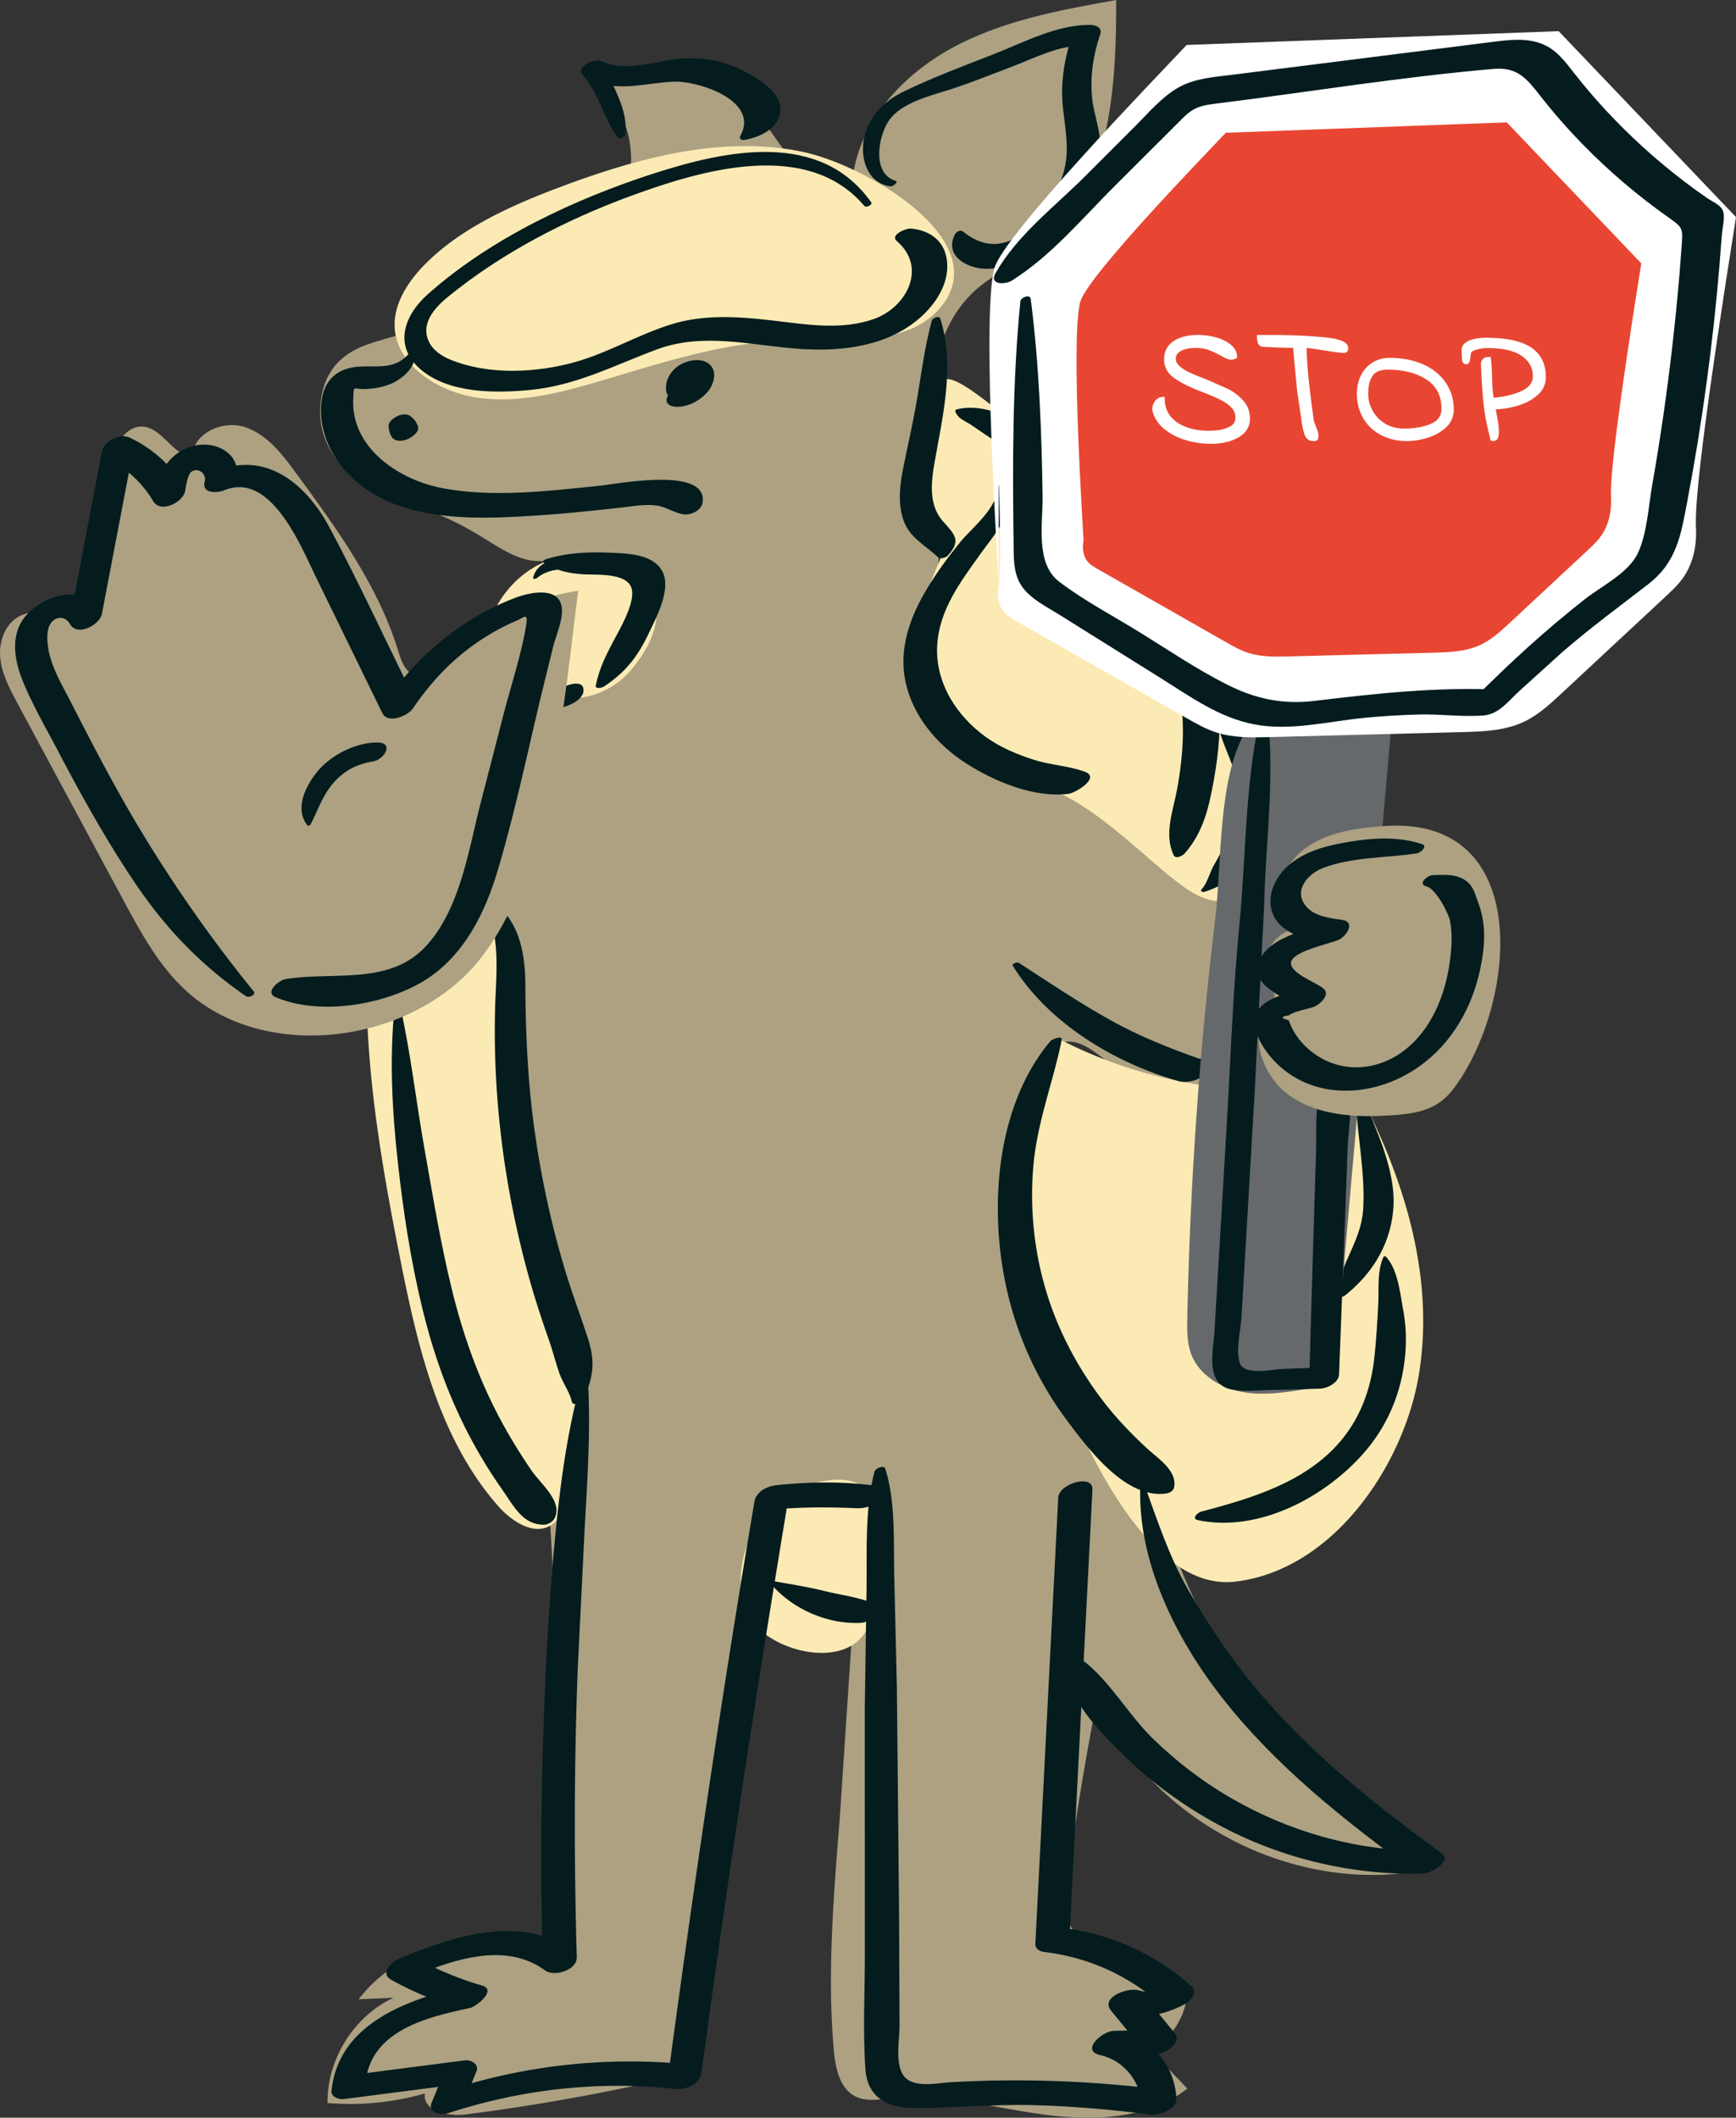
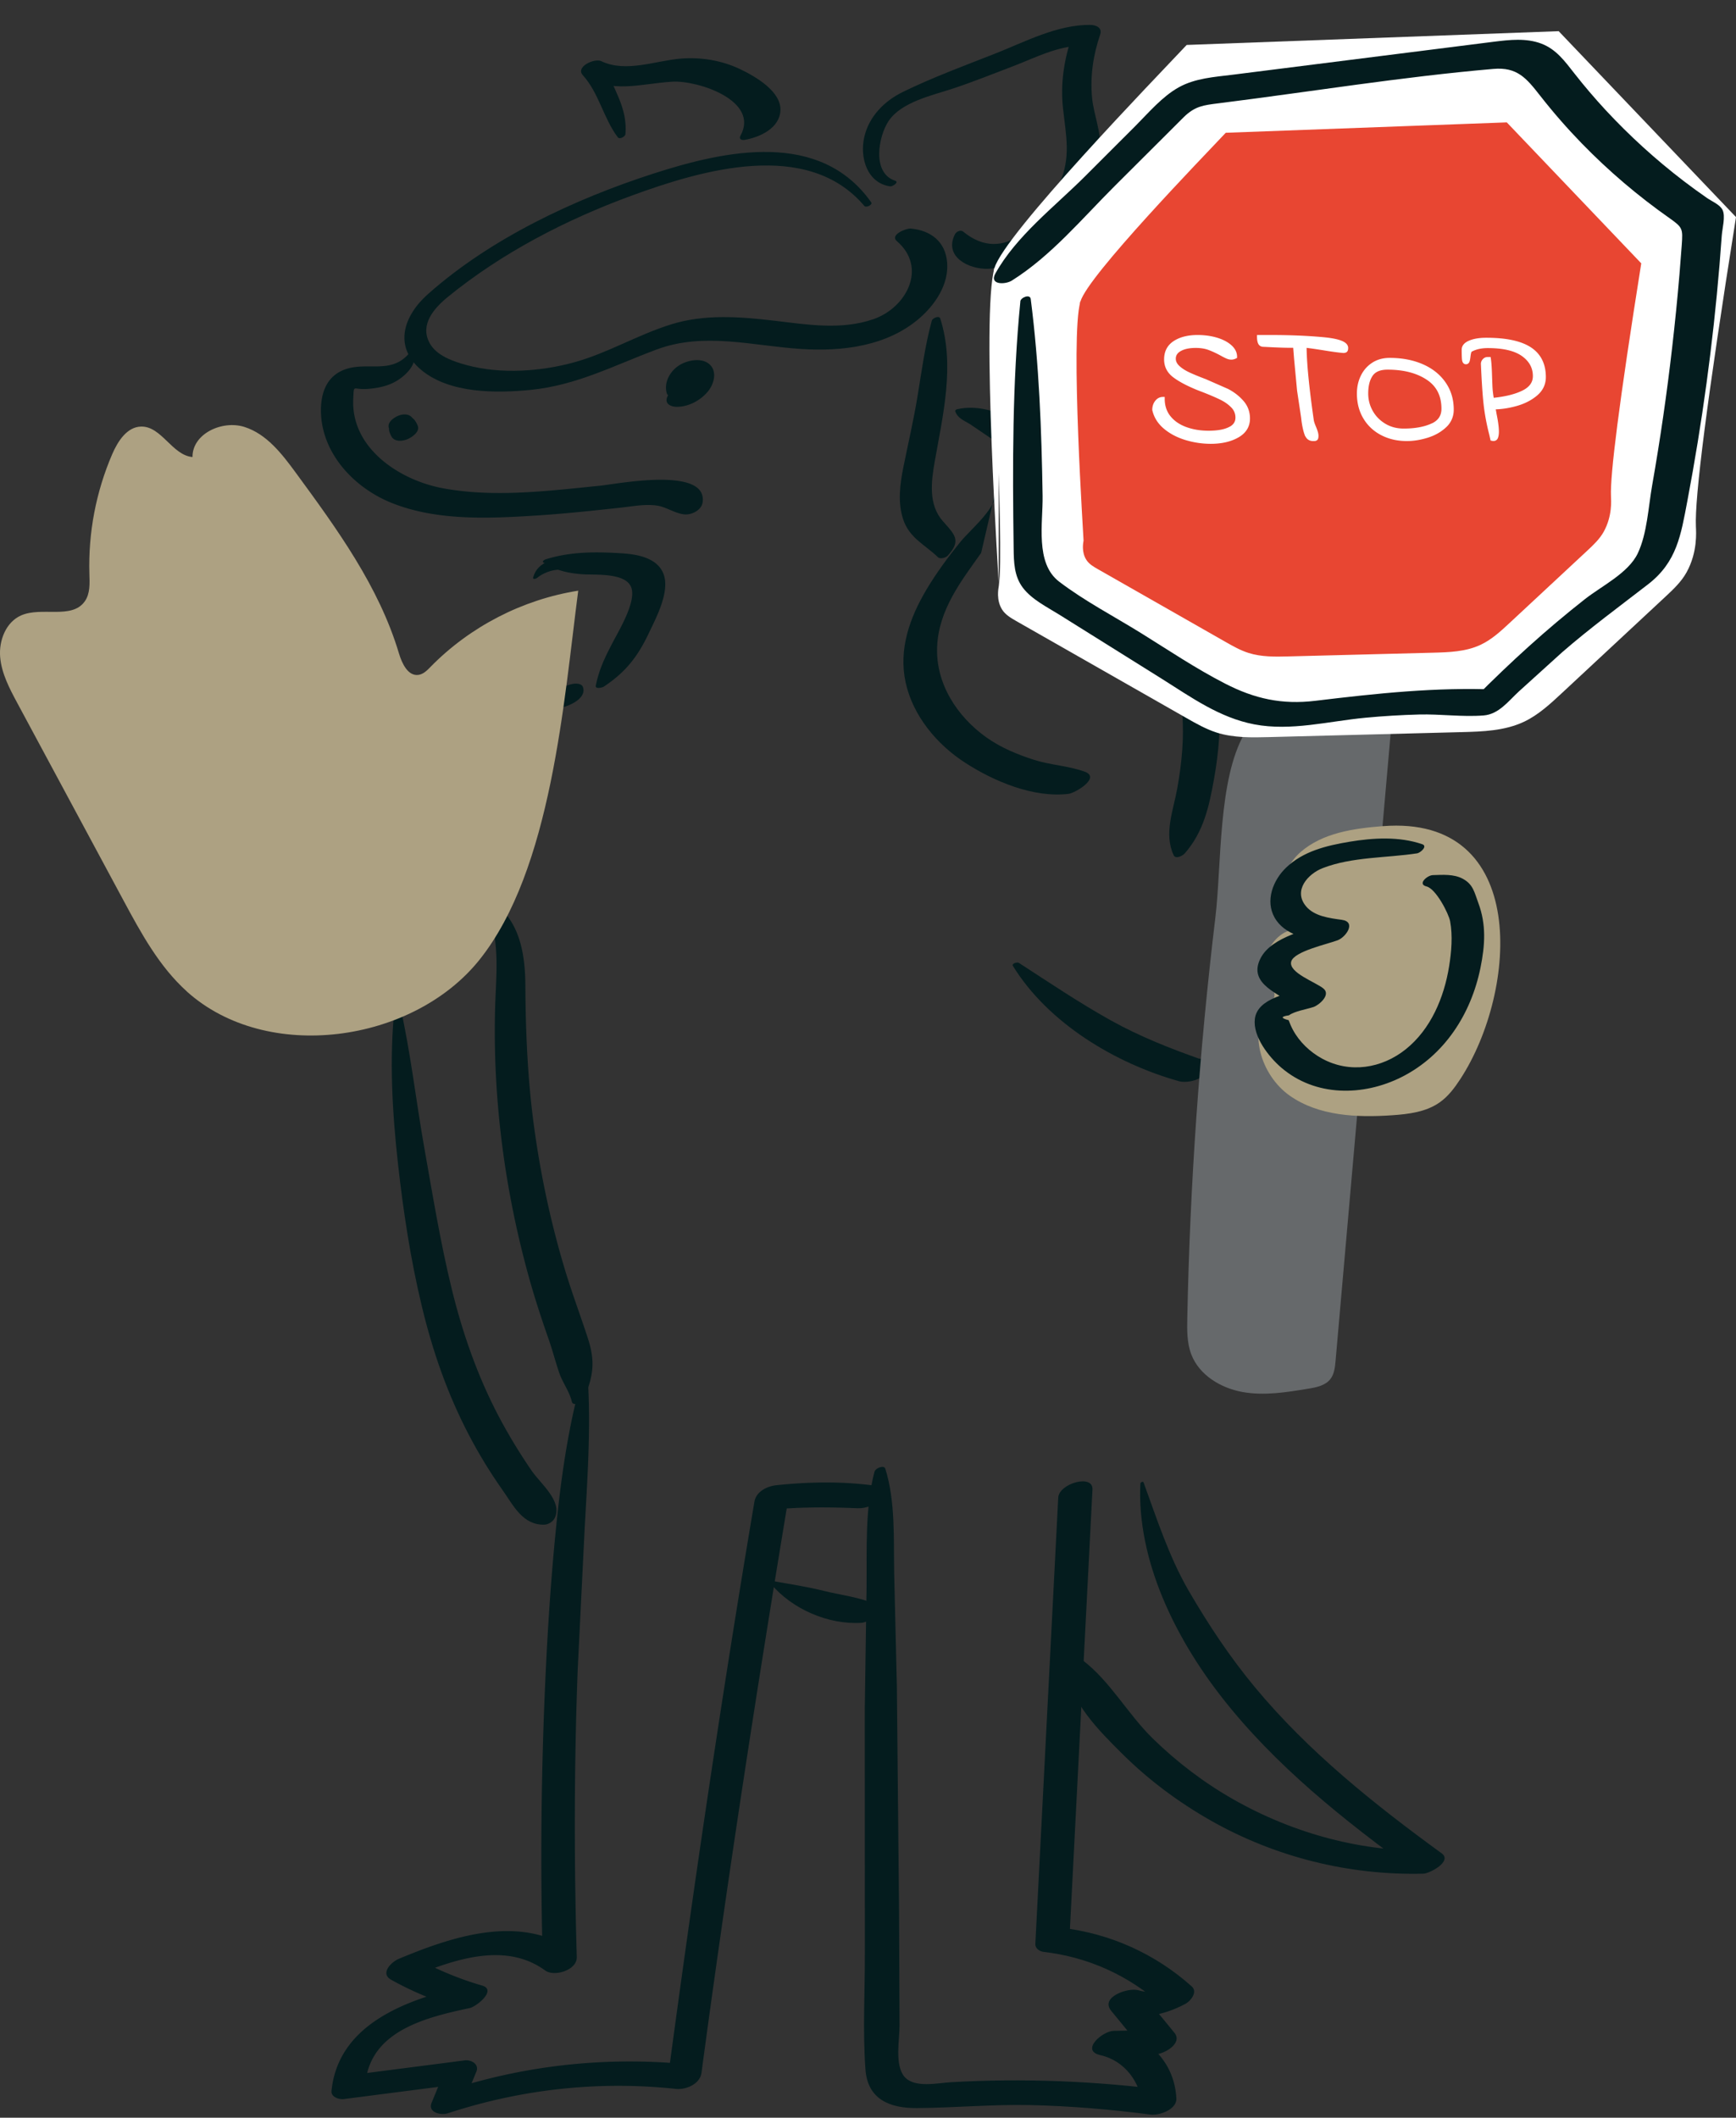
<svg xmlns="http://www.w3.org/2000/svg" viewBox="0 0 458.94 559.65">
  <rect x="0" y="0" width="458.94" height="559.65" fill="#333333" stroke="none" />
-   <path d="M101.17 131.24c7.33 4.18 7.21 1.25 17.22 5.81 12.15 5.54 16.59 11.8 25.82 11.21 2.19-.14 3.07-.56 5.7-.41.5.03 12.6.57 14.36 7.39.75 2.91-.16 5.97-1.2 8.79-2.71 7.33-7.15 14.98-14.65 17.2-3.66 1.08-7.58.71-11.36 1.2-11.51 1.49-20.91 11.38-23.69 22.65s.32 23.44 6.47 33.28c2.14 3.42 4.66 6.68 5.86 10.54 2.18 7.03-.42 14.52-1.72 21.76-4.09 22.82 5.01 45.61 11.12 67.98 15.71 57.55 11.89 118.39 7.94 177.92-16.17-7.68-37.4-2.49-48.21 11.79l9.2-.41c-10.47 4.91-17.58 16.26-17.44 27.82 8.63.73 17.39-.13 25.72-2.52-.62 4.72 6.23 6.14 10.95 5.53 19.27-2.48 38.39-5.96 57.3-10.41a3967.64 3967.64 0 0 1 24.6-138.7c1-5.1 2.14-10.47 5.65-14.3s10.23-5.21 13.81-1.44c2.67 2.8 2.63 7.14 2.41 11l-4.99 75.05c-1.61 20.58-3.42 41.27-1.61 61.83.42 4.73 1.55 10.22 5.83 12.28 2.75 1.32 5.97.76 9 .44 13.37-1.41 26.67 2.33 39.99 4.2s28.05 1.51 38.65-6.76l-9.78-10.23c6-3.1 9.95-9.78 9.78-16.53l-23.78-10.94c-2.57-1.18-5.27-2.47-6.86-4.81-2.11-3.1-1.74-7.19-1.27-10.9 2.12-16.53 4.8-32.98 8.02-49.33 14.48 32.65 53.47 52.33 88.34 44.59-30.61-19.27-54.69-48.73-67.47-82.56-2.36-6.24-4.37-12.67-7.75-18.43-4.37-7.43-10.82-13.37-16.25-20.07-20.09-24.8-24.95-60.99-12.13-90.21 1.32-3.01 3.17-6.24 6.35-7.07 3.26-.85 6.51 1.2 9.21 3.21 10.8 8.03 23.32 17.73 36.23 13.92 2.93-15.75 3.82-31.89 2.62-47.87-.21-2.81-.56-5.8-2.38-7.95-2.74-3.24-7.58-3.31-11.71-4.28-14.85-3.51-22.52-20.12-35.68-27.85-10.5-6.17-24.94-7.05-31.54-17.29-6.53-10.12-1.58-23.28-.1-35.23 1.6-12.89-1.15-25.88-1.66-38.86s1.77-27.14 11.22-36.06c5.16-4.87 11.93-7.65 17.55-11.99 18.69-14.46 20.27-41.6 20.22-65.22-14.55 2.61-29.36 5.31-42.45 12.17s-24.44 18.67-26.97 33.24c-4.65 3.84-11.94 1.17-16.13-3.18s-6.81-10.1-11.4-14.02c-2-1.71-4.31-3.01-6.69-4.12-11-5.11-23.87-6.08-35.51-2.65 10.32 5.69 13.31 20.1 9.01 31.07C154 80.43 122.18 82.99 98.02 90.73c-4.54 1.45-7.8 3.65-9.95 6.57-4.55 6.21-3.33 13.95-3.13 15.06 1.92 10.71 11.98 16.46 16.23 18.88h0z" fill="#ada182" />
-   <path d="M312.13 144.73c16.78 18.6 28.03 42.92 27.78 67.97-.06 5.91-.82 12.01-3.82 17.09s-8.69 8.94-14.56 8.3c-4.19-.45-7.82-3.01-11.12-5.63-9.6-7.65-18.28-16.69-29.19-22.31-12.37-6.38-28.04-8.83-35.62-20.49-8.44-12.97-2.31-30.09 3.99-44.23-7.57-3.92-10.86-13.4-10.02-21.88.5-5.03 4.21-22.12 10.27-23.34 3.91-.79 14.22 8.93 17.74 10.93 16.41 9.34 31.81 19.45 44.56 33.59h-.01zm-145.22 32.23c-15.51 18.39-50.72.87-32.69-21.05 17.07-20.76 54.53-4.84 32.69 21.05zm-35.41 71.62c3.84 7.58 4.17 16.38 4.74 24.86a353.49 353.49 0 0 0 9.73 61.95c5.21 20.85 12.19 43.52 3.19 63.03-.78 1.7-1.73 3.4-3.26 4.48-4.49 3.16-10.54-.74-14.16-4.85-15.63-17.75-21.29-41.93-25.89-65.12-5.67-28.52-10.58-57.56-8.42-86.56.31-4.11.99-8.66 4.21-11.24 7.4-5.91 26.45 6.69 29.87 13.46h-.01zm83.12 143.47c5.11-1.22 11.46-2.05 14.75 2.05 1.98 2.46 2.07 5.88 2.08 9.03l.03 14.07c0 6.31-.49 13.67-5.68 17.25-8.89 6.13-27.07-.48-29.37-10.72-3.04-13.52 5.27-28.6 18.19-31.68h0zm160.77-30.67c3.67-25.95-4.94-52.27-17.53-75.26-26.42 4.92-54.46.71-78.27-11.75-10.42 27.85-12.52 59.6-1.29 87.13 7.19 17.62 24.42 59.25 48.22 56.48 26.59-3.09 45.58-32.17 48.87-56.6zM212.68 40.23c-21.01-4.58-43.09 1.26-63.03 8.62-13.57 5.01-27.16 10.98-36.92 20.62-4.96 4.9-8.93 11.11-8.35 17.63.84 9.42 11.24 16.48 21.91 18.01s21.49-1.23 31.74-4.23c16.27-4.77 32.61-10.33 49.76-10.86 14.24-.44 31.26 1.69 40.18-8.01 16.36-17.78-18.68-38.15-35.3-41.77h0z" fill="#fbeab4" />
  <g fill="#041c1e">
    <path d="M230.32 53.47c-13.51-19.12-38.36-13.8-57.53-7.61-20.93 6.75-43.06 17.13-59.65 31.86-6.47 5.74-9.22 13.89-1.71 20.1s19.79 6.12 28.92 5.21c12.09-1.21 22-6.47 33.17-10.64 12.6-4.71 25.3-1.01 38.18-.17 10.95.72 22.86-.7 31.46-8.19 4.12-3.59 7.66-8.88 7.24-14.57s-4.43-8.59-9.64-9.06c-1.15-.1-5.61 1.64-3.65 3.33 8.15 7.02 2.51 17.57-6.13 20.59s-17.77 1.42-26.39.42c-9.1-1.06-18.32-1.78-27.19.99s-16.66 7.53-25.47 9.98-19.45 3.25-28.54.78c-3.51-.95-8.03-2.47-9.84-5.88-2.6-4.87 1.22-9.17 4.8-12.1 14.26-11.66 31.38-20.5 48.61-26.8 18.44-6.75 46.44-15.12 61.55 2.72.47.55 2.26-.32 1.81-.95h0zm6.34-5.71c-6.19-1.98-4.49-11.64-1.75-15.77 3.35-5.04 11.59-6.79 16.97-8.57s10.59-3.88 15.85-5.88c5.83-2.22 11.99-5.5 18.34-5.43l-2.66-2.55c-2.11 6.14-3.1 12.55-2.39 19.04.8 7.32 2.18 12.99-.98 20.05-4.52 10.09-14.39 21.61-25.44 12.54-.67-.55-1.8.05-2.14.71-3.01 5.94 3.63 9.27 8.64 9.14 7.59-.19 14.54-4.79 19.38-10.34s9.66-13.72 10.3-21.32c.38-4.59-1.63-8.99-2.07-13.52-.55-5.71.3-11.33 2.14-16.73.63-1.85-1.14-2.54-2.66-2.55-8.71-.07-17.2 4.47-25.12 7.59s-16.51 6.28-24.37 10.12c-4.93 2.41-9 6.51-10.23 11.99s.83 12.11 6.86 12.97c.63.09 2.45-1.12 1.33-1.48h0zm-71.31-12.33c.6-7.07-3.4-12.15-5.61-18.51l-5.67 2.96c7.73 5.01 15.04 2.23 23.66 1.71 6.68-.4 23.17 4.97 18.02 14.28-.5.91.34 1.23 1.14 1.09 4-.7 9.2-3.06 9.43-7.76.25-5.07-6.71-9.04-10.62-10.91-4.84-2.31-10.3-3.23-15.63-2.81-6.78.54-14.57 3.81-21.12.68-1.77-.85-6.89 1.49-4.87 3.71 4.24 4.67 5.46 11.38 9.24 16.41.5.67 1.98-.19 2.04-.86h-.01z" />
    <path d="M108.03 93.52c-4.95 5.66-11.47 1.7-17.53 4.39-4.41 1.96-5.74 6.38-5.65 10.93.22 11 8.74 20.01 18.48 23.98 12.17 4.96 26.32 4.2 39.16 3.37 7.18-.47 14.34-1.25 21.5-2.02 3.08-.33 6.36-.99 9.46-.59 2.61.33 4.64 1.94 7.24 2.33 1.99.3 4.77-1.01 5.06-3.17 1.32-9.59-22.8-4.81-27.03-4.39-13.63 1.37-28.15 3.22-41.74.66-11.33-2.13-24.25-10.55-23.59-23.61.2-3.99-.16-2.38 3.47-2.6 2.46-.14 5.18-.63 7.38-1.79 2.63-1.39 6.1-4.48 5.21-7.71-.17-.61-1.21-.03-1.43.22h0zm-5.21 19.63l.18.55.02-1.16c-.22.67-.24 1.12 0 1.78.13.36.29.71.48 1.05.83 1.48 3.02 1.25 4.34.64 1.17-.53 3.26-1.96 2.57-3.56-.4-.93-.9-1.86-1.88-2.24l.85.8-.33-.49c-.86-1.28-2.64-1.16-3.92-.58-1.16.53-2.82 1.72-2.32 3.22h.01zm79.13-10.58c.1-.21 1.17-3.22 1.28-3.16a9.92 9.92 0 0 1-1.05.66c-.27.09-.47.07-.75.08-.21 0 .06-.08.12.13.06.24-.04.7-.15 1.04a6.5 6.5 0 0 1-.25.61c.17-.37-.31.4-.07.08.12-.12.1-.11-.04.04-.16.14-.16.15 0 .03.22-.15.18-.12-.15.1l.37-.17s-.58.17.09 0c-.12.03-1.13.18-.33.1-1.77.19-4.01 1.09-4.67 2.91s1.15 2.49 2.6 2.49c3.12 0 6.25-1.7 8.21-4.07 1.56-1.89 2.53-5.2.45-7.12s-5.9-1.16-8.08.24c-2.4 1.54-4.07 4.51-3.26 7.37.29 1.04 2.03.97 2.79.79 1.19-.28 2.36-1.02 2.88-2.15h0zm-38.3 46.05c3.13 2.1 6.41 2.83 10.17 3.13 3.45.27 11.88-.56 13.14 3.73 1.1 3.75-3.17 10.85-4.85 14.06-2.12 4.05-3.67 7.13-4.6 11.62-.22 1.05 1.74.55 2.1.31 5.68-3.77 8.91-7.82 11.83-13.97 1.96-4.12 5.8-11.21 3.94-15.9-1.69-4.26-7.04-5.13-11.05-5.38-6.91-.42-13.47-.48-20.12 1.61-.18.06-1 .51-.58.8h.02zm-15.97 89.96c4.84 8.35 3.47 18.49 3.21 27.74-.34 12.26.34 24.58 1.92 36.74 1.49 11.47 3.82 22.87 6.89 34.02 1.58 5.75 3.43 11.38 5.4 17 1 2.87 1.75 5.81 2.73 8.68.9 2.66 2.72 4.96 3.35 7.67.32 1.39 2.91-.02 3.21-.77 2.42-6 3.07-9.67 1.03-15.97-1.92-5.92-4.12-11.73-5.93-17.69-3.85-12.68-6.61-25.64-8.37-38.76-1.64-12.24-2.16-24.5-2.23-36.84-.05-8.78-1.66-17.98-9.76-22.73-.41-.24-1.78.32-1.44.91h-.01z" />
    <path d="M153.14 366.77c-3.17 11.99-4.93 24.83-6.16 37.16-1.28 12.81-2.14 25.63-2.74 38.48-1.2 25.63-1.45 51.3-.72 76.95l8.36-3.53c-13.96-10.2-31.98-4.2-46.4 1.81-2.05.85-5.08 3.88-2.07 5.55a85.58 85.58 0 0 0 17.65 7.38l3.26-5.95c-15.31 3.28-34.87 9.6-36.68 27.96-.16 1.62 2.01 2.3 3.26 2.14l29.48-3.8-3.09-2.96-3.19 7.74c-1.06 2.58 2.48 3.36 4.24 2.79 19.51-6.39 39.9-8.64 60.33-6.46 2.67.29 6.38-1.27 6.78-4.24 6.86-51.17 14.72-102.17 23.19-153.1l-5.86 4.39c7.91-.83 15.78-.85 23.72-.5 2.05.09 4.69-.57 5.84-2.47.96-1.59.55-3.28-1.5-3.55-8.49-1.12-17.03-.95-25.54-.07-2.5.26-5.41 1.67-5.86 4.39-8.59 50.86-16.12 101.92-22.97 153.04l6.78-4.24c-21.85-2.33-43.85-.11-64.74 6.73l4.24 2.79 3.19-7.74c.81-1.97-1.38-3.18-3.09-2.96l-29.48 3.8 3.26 2.14c1.36-13.87 16.26-17.35 27.55-19.77 1.76-.38 7.28-4.78 3.26-5.95-6.15-1.78-12.07-4.26-17.66-7.37l-2.07 5.55c11.15-4.65 25.47-10.15 36.41-2.16 2.39 1.74 8.46-.06 8.36-3.53-.73-25.28-.71-50.58.24-75.86l1.84-37.31c.69-12.41 1.57-25.25.95-37.64-.06-1.13-2.15-.4-2.35.35h0l-.02.02z" />
-     <path d="M231.21 388.81c-2.57 9.81-2.02 20.6-2.12 30.71l-.47 32.06.02 63.89c.05 10.41-.6 21.08.16 31.46.57 7.8 6.35 10.21 13.49 10.17 9.99-.06 19.92-1 29.93-.79 10.69.23 21.34 1.13 31.94 2.51 2.27.3 6.98-1.31 6.83-4.27-.46-9.09-6.72-15.88-15.48-17.83l-3.54 6.43 13.33-.23c2.39-.04 7.5-2.89 5.17-5.73l-8.86-10.79-7.14 5.44c6.75 1.92 12.77.98 18.93-2.29 1.38-.73 3.28-3.14 1.68-4.57-9.69-8.68-21.63-14.03-34.54-15.54l2.22 2.12 6.05-117.92c.22-4.21-8.86-1.61-9.05 2.15l-6.05 117.92c-.06 1.24 1.13 1.99 2.22 2.12 11.79 1.38 22.46 6.23 31.29 14.14l1.68-4.57c-2.5 1.33-5.32 1.32-8 .56s-10.14 1.79-7.14 5.44l8.86 10.79 5.17-5.73-13.33.23c-3.04.05-8.95 5.23-3.54 6.43 6.37 1.42 10.72 7.21 11.04 13.59l6.83-4.27c-19.03-2.49-38.27-3.28-57.43-2.17-3.46.2-9.64 1.64-12.27-1.47s-1.26-9.92-1.28-13.53l-.13-29.92-.58-59.76-.71-29.78c-.17-9.03.37-19-2.34-27.66-.35-1.12-2.6-.11-2.81.68h0l-.03-.02zM246.35 84.7c-1.78 6.47-2.69 13.37-3.78 19.98-1.03 6.28-2.47 12.46-3.73 18.69-.92 4.56-1.56 9.4-.06 13.91 1.63 4.91 5.78 6.69 9.17 9.96.65.62 2.1.15 2.62-.41 3.6-3.98 1.89-5.51-1.3-9.09-3.84-4.31-3.11-10.38-2.18-15.65 2.16-12.3 5.43-25.61 1.48-37.92-.28-.88-2.04-.09-2.21.53h0zm16.96 44.5c.88 4.57-6.66 10.62-9.38 13.96-3.25 3.99-6.34 8.19-8.98 12.61-4.45 7.47-7.44 15.82-5.53 24.58s8.2 16.38 15.83 21.28 17.97 9.27 27.25 8.16c1.73-.21 8.65-4.29 4.23-5.87s-8.94-1.71-13.31-3.1-8.82-3.22-12.67-5.96c-7.75-5.52-13.44-14.26-13-24.02s6.38-17.32 11.62-24.7c2.81-3.95 11.26-13.48 5.41-17.73-.5-.36-1.61.09-1.48.77h0v.02zm-10.8-20.54c.71 1.91 2.21 2.38 3.92 3.42l6.64 4.51c4.41 3.17 8.61 6.44 12.47 10.29 7.89 7.87 14.43 17.13 20.75 26.28 7.43 10.75 15.03 21.6 16.22 35 .59 6.72-.09 13.51-1.27 20.14-1.04 5.83-3.61 11.97-.98 17.68.54 1.17 2.4.17 2.95-.45 4.96-5.68 6.41-12.27 7.71-19.52s1.97-14.63 1.09-21.94c-1.68-13.86-9.43-24.93-17.2-36.11-6.73-9.68-13.91-19.05-22.74-26.93-7.09-6.33-18.86-15.28-29.07-12.87-.19.05-.56.25-.46.51h-.03zm-111.02 75.6c.58.83.93 1.79 1.89 2.26 1.2.58 2.45.82 3.77.71 2.42-.2 8.08-2.35 6.97-5.64-.36-1.08-2.05-1-2.89-.82-.96.2-1.82.55-2.67 1.04-.07.04-.71.39-.43.27.31-.14-.71.22-.69.21.41-.13-.09 0-.23.03l-.94.31.48-.17c-.74-.04-1.43.13-2.12-.17-.85-.37-4.04.69-3.14 1.98h0zm126.3 71.02c9.36 15.16 27.1 25.75 43.93 30.46 2.29.64 7.62-.58 7.42-3.85l-.02-.33c-.12-1.86-2.36-2.03-3.78-1.69l-.47.11 3.01.11c-8.42-2.97-16.53-6.14-24.34-10.5-8.36-4.67-16.16-9.93-24.18-15.13-.42-.27-2 .14-1.58.82h0zm90.07-68.95c-1.84 11.99-.08 24.6-.45 36.73-.08 2.63 5.55 1 5.62-1.34.32-11.65 1.32-25.08-3.07-36.08-.36-.91-2 0-2.1.69h0zm-215.92-33.57c1.57-1.32 3.78-2.12 5.8-2.22.98-.05 3.55 0 3.86-1.32.06-.24.09-.5-.13-.68-1.81-1.52-4.25-1.07-6.36-.26s-3.57 2.14-4.17 4.33c-.17.61.76.34 1 .15h0zm-37.61 113.39c-1.44 13.59-.64 27.68.87 41.26 1.4 12.61 3.3 25.21 6.26 37.56s6.85 23.42 12.51 34.26c2.62 5.02 5.57 9.84 8.83 14.47 2.98 4.23 5.35 9.27 10.98 9.23 1.15 0 2.4-.77 2.89-1.8 2.11-4.39-3.77-9.03-6.14-12.49-3.2-4.67-6.15-9.51-8.78-14.52-5.56-10.61-9.49-21.89-12.33-33.51-3-12.27-5.02-24.73-7.23-37.16-2.23-12.56-3.62-25.3-6.44-37.75-.14-.62-1.39.01-1.43.47h0v-.02z" />
+     <path d="M231.21 388.81c-2.57 9.81-2.02 20.6-2.12 30.71l-.47 32.06.02 63.89c.05 10.41-.6 21.08.16 31.46.57 7.8 6.35 10.21 13.49 10.17 9.99-.06 19.92-1 29.93-.79 10.69.23 21.34 1.13 31.94 2.51 2.27.3 6.98-1.31 6.83-4.27-.46-9.09-6.72-15.88-15.48-17.83l-3.54 6.43 13.33-.23c2.39-.04 7.5-2.89 5.17-5.73l-8.86-10.79-7.14 5.44c6.75 1.92 12.77.98 18.93-2.29 1.38-.73 3.28-3.14 1.68-4.57-9.69-8.68-21.63-14.03-34.54-15.54l2.22 2.12 6.05-117.92c.22-4.21-8.86-1.61-9.05 2.15l-6.05 117.92c-.06 1.24 1.13 1.99 2.22 2.12 11.79 1.38 22.46 6.23 31.29 14.14l1.68-4.57c-2.5 1.33-5.32 1.32-8 .56s-10.14 1.79-7.14 5.44l8.86 10.79 5.17-5.73-13.33.23c-3.04.05-8.95 5.23-3.54 6.43 6.37 1.42 10.72 7.21 11.04 13.59l6.83-4.27c-19.03-2.49-38.27-3.28-57.43-2.17-3.46.2-9.64 1.64-12.27-1.47s-1.26-9.92-1.28-13.53l-.13-29.92-.58-59.76-.71-29.78c-.17-9.03.37-19-2.34-27.66-.35-1.12-2.6-.11-2.81.68h0l-.03-.02zM246.35 84.7c-1.78 6.47-2.69 13.37-3.78 19.98-1.03 6.28-2.47 12.46-3.73 18.69-.92 4.56-1.56 9.4-.06 13.91 1.63 4.91 5.78 6.69 9.17 9.96.65.62 2.1.15 2.62-.41 3.6-3.98 1.89-5.51-1.3-9.09-3.84-4.31-3.11-10.38-2.18-15.65 2.16-12.3 5.43-25.61 1.48-37.92-.28-.88-2.04-.09-2.21.53h0zm16.96 44.5c.88 4.57-6.66 10.62-9.38 13.96-3.25 3.99-6.34 8.19-8.98 12.61-4.45 7.47-7.44 15.82-5.53 24.58s8.2 16.38 15.83 21.28 17.97 9.27 27.25 8.16c1.73-.21 8.65-4.29 4.23-5.87s-8.94-1.71-13.31-3.1-8.82-3.22-12.67-5.96c-7.75-5.52-13.44-14.26-13-24.02s6.38-17.32 11.62-24.7h0v.02zm-10.8-20.54c.71 1.91 2.21 2.38 3.92 3.42l6.64 4.51c4.41 3.17 8.61 6.44 12.47 10.29 7.89 7.87 14.43 17.13 20.75 26.28 7.43 10.75 15.03 21.6 16.22 35 .59 6.72-.09 13.51-1.27 20.14-1.04 5.83-3.61 11.97-.98 17.68.54 1.17 2.4.17 2.95-.45 4.96-5.68 6.41-12.27 7.71-19.52s1.97-14.63 1.09-21.94c-1.68-13.86-9.43-24.93-17.2-36.11-6.73-9.68-13.91-19.05-22.74-26.93-7.09-6.33-18.86-15.28-29.07-12.87-.19.05-.56.25-.46.51h-.03zm-111.02 75.6c.58.83.93 1.79 1.89 2.26 1.2.58 2.45.82 3.77.71 2.42-.2 8.08-2.35 6.97-5.64-.36-1.08-2.05-1-2.89-.82-.96.2-1.82.55-2.67 1.04-.07.04-.71.39-.43.27.31-.14-.71.22-.69.21.41-.13-.09 0-.23.03l-.94.31.48-.17c-.74-.04-1.43.13-2.12-.17-.85-.37-4.04.69-3.14 1.98h0zm126.3 71.02c9.36 15.16 27.1 25.75 43.93 30.46 2.29.64 7.62-.58 7.42-3.85l-.02-.33c-.12-1.86-2.36-2.03-3.78-1.69l-.47.11 3.01.11c-8.42-2.97-16.53-6.14-24.34-10.5-8.36-4.67-16.16-9.93-24.18-15.13-.42-.27-2 .14-1.58.82h0zm90.07-68.95c-1.84 11.99-.08 24.6-.45 36.73-.08 2.63 5.55 1 5.62-1.34.32-11.65 1.32-25.08-3.07-36.08-.36-.91-2 0-2.1.69h0zm-215.92-33.57c1.57-1.32 3.78-2.12 5.8-2.22.98-.05 3.55 0 3.86-1.32.06-.24.09-.5-.13-.68-1.81-1.52-4.25-1.07-6.36-.26s-3.57 2.14-4.17 4.33c-.17.61.76.34 1 .15h0zm-37.61 113.39c-1.44 13.59-.64 27.68.87 41.26 1.4 12.61 3.3 25.21 6.26 37.56s6.85 23.42 12.51 34.26c2.62 5.02 5.57 9.84 8.83 14.47 2.98 4.23 5.35 9.27 10.98 9.23 1.15 0 2.4-.77 2.89-1.8 2.11-4.39-3.77-9.03-6.14-12.49-3.2-4.67-6.15-9.51-8.78-14.52-5.56-10.61-9.49-21.89-12.33-33.51-3-12.27-5.02-24.73-7.23-37.16-2.23-12.56-3.62-25.3-6.44-37.75-.14-.62-1.39.01-1.43.47h0v-.02z" />
    <path d="M203.72,418.49c5.66,6.73,15.23,10.94,24.1,10.37,1.73-.11,6.97-3.28,3.53-4.9-3.94-1.86-9.01-2.41-13.26-3.47-4.5-1.13-9.1-1.83-13.66-2.65-.29-.05-1.02.29-.72.65h0ZM301.48,392c-.98,20.35,9.27,40.86,21.51,56.53,14.14,18.1,32.3,32.49,50.76,45.92l4.85-5.38c-18.4.44-36.53-4.46-52.51-13.53-7.79-4.42-14.98-9.89-21.38-16.15-6.62-6.48-11.22-15.13-18.57-20.7-1.17-.88-4.57.04-4.37,1.85,1,9.17,8.72,16.78,15.01,23.03,6.92,6.86,14.8,12.71,23.26,17.52,17.1,9.7,36.6,14.55,56.24,14.07,1.66-.04,7.76-3.26,4.85-5.38-17.83-12.97-35.22-26.85-49.36-43.88-6.61-7.96-12.31-16.55-17.5-25.48s-8.41-18.96-11.96-28.68c-.12-.34-.81-.01-.82.27h-.01Z" />
  </g>
  <path d="M49.4 262.01c-7.31-6.58-12.11-15.42-16.77-24.08L4.58 185.8C2.51 181.95.4 177.96.04 173.61s1.53-9.21 5.53-10.97c5.44-2.4 13.41 1.13 16.84-3.72 1.44-2.03 1.3-4.74 1.22-7.24-.32-10.88 1.74-21.7 6.05-31.69 1.48-3.42 3.92-7.2 7.65-7.26 5.39-.09 8.19 7.59 13.56 8.05-.06-6.17 7.86-9.82 13.74-7.95s9.93 7.14 13.58 12.12c10.89 14.84 21.98 30.06 27.25 47.7.81 2.7 2.4 6.1 5.19 5.7 1.28-.19 2.27-1.19 3.17-2.12 10.42-10.64 24.33-17.81 39.04-20.13-3.8 29.1-7.03 73.77-26.16 97.61-17.58 21.9-56.14 27.37-77.31 8.31h0z" fill="#ada182" />
-   <path d="M67.06 261.98c-12.76-15.7-24.56-32.92-34.54-50.51-4.89-8.62-9.44-17.42-13.95-26.24-2.31-4.51-5.17-9.19-5.87-14.28-.3-2.22-.51-5.62 1.57-7.1 1.58-1.12 3.33-.51 4.26 1.11 1.94 3.39 7.86.17 8.42-2.77l8.55-44.78-7.34 3.81c5.25 2.49 9.39 6.24 12.35 11.24 1.95 3.29 7.99.28 8.45-2.78.15-.97.66-4.25 1.58-4.95 1.76-1.34 4.13.38 3.57 2.53-.84 3.21 3.22 3.11 5.21 2.3 12.39-5.09 20.32 15.05 24.25 23.04l17.5 35.84c1.46 3 6.77.75 8.12-1.25 3.82-5.65 8.31-10.72 13.66-14.97 2.79-2.22 5.81-4.2 8.94-5.9 1.49-.8 3.02-1.55 4.58-2.2 2.23-.94 3.35-2.52 2.68 1.42-1.33 7.79-3.94 15.57-5.92 23.23l-6.26 24.2c-3.06 12.11-5.24 26.65-13.67 36.42-9.78 11.33-24.8 7.21-37.78 9.38-1.67.28-5.55 3.45-2.59 4.73 11.2 4.84 27.59 2.26 38.07-3.6 11.28-6.31 17.19-18.11 20.74-30.06 4.54-15.25 7.79-30.95 11.52-46.42l3.09-12.57c.76-3.03 2.85-7.53 2.21-10.69-1.07-5.28-8.71-3.51-12.12-2.22-14.14 5.35-26.46 15.59-34.79 28.13l8.12-1.25c-7.56-15.15-14.64-30.64-22.64-45.56-6.04-11.24-16.57-20.22-29.84-14.76l5.21 2.3c1.64-6.3-4.51-10.13-10.28-9.15-7.06 1.19-10.74 7.58-11.73 14.09l8.45-2.78c-3.53-5.95-8.32-10.35-14.58-13.31-2.7-1.28-6.8.99-7.34 3.81l-8.53 44.78 8.42-2.77c-4.56-7.95-16.82-3.88-20.93 2.55-3.2 5-1.81 11.29.32 16.4 2.59 6.21 6.04 12.15 9.17 18.1 6.31 12.01 12.92 23.89 20.54 35.13 8.08 11.92 17.27 21.43 29.12 29.62.72.5 2.8-.34 2.03-1.29h0zm15.07-44.12c1.95-3.85 3.41-8.26 6.44-11.43s5.92-4.46 10.13-5.23c2.93-.53 5.58-4.97 1.04-4.98-5.75-.02-12.45 3.41-16.02 7.91-3.12 3.93-5.81 9.65-2.45 14 .21.28.75-.07.86-.28h0zm195.57 57.27c-15.54 18.43-16.62 48.49-10.25 70.68a91.39 91.39 0 0 0 14.8 29.81c5.59 7.45 15.35 20.46 25.92 19.08.98-.13 2.01-.61 2.22-1.66.87-4.33-4.17-7.52-6.96-10.1-4.01-3.69-7.78-7.57-11.16-11.86-6.64-8.44-12-18.25-15.27-28.48-3.51-10.99-4.79-22.61-3.85-34.1.95-11.67 5.18-22.24 7.51-33.55.31-1.52-2.58-.27-2.95.17h-.01zm44.17-90.79c-1.92 8.45 4.47 15.82 5.43 23.97.59 5.02-.78 9.27-2.92 13.75-1.06 2.22-2.19 4.39-3.43 6.52-1 1.72-1.88 4.95-3.19 6.3-.67.69.2.98.82.77 5.02-1.74 8.3-3.86 10.93-8.57s5.08-9.57 5.78-14.73c.73-5.3-1.62-9.92-4.41-14.26-2.95-4.58-5.74-9.25-8.61-13.86-.08-.13-.37-.04-.4.1h0zm36.53 105.34c.26 9.93 2.59 20.02 1.97 29.93-.52 8.33-6.17 14.58-7.26 22.67-.17 1.27 2.04.41 2.44.09 7.24-5.77 12.03-13.47 12.79-22.93.8-9.97-4.62-21.31-8.46-30.26-.25-.58-1.5-.05-1.48.49h0zm7.3 42.59c-1.69 3.86-1.12 8.3-1.34 12.45-.24 4.6-.52 9.25-1 13.83-.83 7.94-3.42 15.45-8.47 21.69-9.18 11.35-23.8 15.65-37.37 19.25-.91.24-2.64 1.85-.85 2.23 15.94 3.35 33.52-5.92 43.9-17.77 5.73-6.54 9.26-14.36 10.56-22.95.75-4.95.75-9.86-.17-14.79-.83-4.43-1.4-10.84-4.64-14.16-.17-.17-.54.02-.62.21h0z" fill="#041c1e" />
  <path d="M313.88,348.31c-.07,3.25-.1,6.59,1.06,9.62,2.09,5.46,7.76,8.89,13.51,9.93s11.65.08,17.42-.87c2.14-.35,4.48-.82,5.82-2.52,1.05-1.34,1.24-3.14,1.39-4.84l14.65-166.83c.16-1.87.27-3.95-.92-5.41-1.2-1.48-3.31-1.79-5.21-1.93-10.4-.76-26.56-1.98-32.57,8.35-7.05,12.11-6.07,34.84-7.72,48.6-4.23,35.14-6.72,70.49-7.43,105.88v.02Z" fill="#66696b" />
-   <path d="M333,189.98c-3.89,17.74-3.59,36.33-5.34,54.36-1.73,17.83-2.34,35.82-3.4,53.7l-3.18,53.65c-.31,5.23-2.63,14.11,4.52,15.52,3.34.66,7.17.16,10.54.12,4.28-.05,8.56-.24,12.84-.36,1.89-.05,4.93-1.54,5.02-3.76l1.55-40.12.71-19.56c.2-5.7,1.96-13.56-.81-18.74-1.14-2.14-4.73-.23-5.47,1.32-2.66,5.54-1.86,12.41-2.06,18.43l-.65,20.51-1.17,40.03,5.02-3.76-11.97.45c-2.94.13-10.18,1.81-11.37-1.51s.25-8.85.44-12.25l.7-11.92,2.84-48.67,2.46-48.58c.36-16.2,2.81-32.95.95-49.2-.12-1.03-2.03-.42-2.19.33h.02Z" fill="#041c1e" />
  <path d="M365.6,218.32c-7.73.61-15.96,1.77-21.8,6.88s-7.59,15.5-1.53,20.35c-6.12.9-9.91,8.89-6.74,14.2.7,1.17,1.69,2.42,1.33,3.73-.18.65-.68,1.16-1.12,1.68-6.1,7.11-2.44,19,5.22,24.39s17.7,5.82,27.05,5.18c4.41-.3,9.03-.87,12.63-3.43,2.25-1.59,3.93-3.85,5.43-6.15,15.22-23.34,18.3-69.85-20.47-66.82h0Z" fill="#ada182" />
  <path d="M375.98,223.1c-6.07-2.1-13-1.69-19.23-.65s-12.23,2.53-16.73,6.82c-3.47,3.32-5.59,8.74-3.06,13.22,2.61,4.64,8.73,5.8,13.52,6.49l1.08-5.4c-5.45,2.06-15.27,3.82-18.28,9.6-3.65,7.01,5.32,9.47,9.23,12.78l2.63-4.85c-4.2,1.41-12.73,2.56-13.4,8.17-.56,4.66,3.71,10.05,7.01,12.88,8.98,7.69,21.59,7.6,31.79,2.47,11.32-5.7,18.35-16.63,20.84-28.84,1.23-6.03,1.56-11.48-.56-17.16-1.04-2.78-1.33-4.91-4.13-6.41-2.37-1.27-5.32-1.03-7.92-.95-1.42.04-4.16,2.38-1.65,2.99s5.86,7.17,6.24,9.19c.72,3.87.35,8.11-.27,11.96-1.32,8.18-4.82,16.56-11.43,21.86-6.35,5.1-14.82,6.45-22.1,2.51-3.21-1.74-6.03-4.41-7.76-7.63-.44-.82-.81-1.67-1.12-2.54-2.12-.55-2.1-.98.06-1.29,1.6-1.14,4.66-1.58,6.53-2.21,1.41-.48,4.62-3.17,2.63-4.85s-9.38-4.22-8.54-7.17c.76-2.69,9.56-4.57,12.28-5.61,2.2-.84,5-4.86,1.08-5.4-3.19-.44-7.22-.91-9.44-3.56-3.51-4.19.52-8.6,4.39-10.1,7.76-3.01,16.86-2.67,24.98-3.91.8-.12,2.89-1.87,1.33-2.42h0Z" fill="#041c1e" />
  <path d="M264.06,154.78c-.12.75-.76,3.84.92,6.4.87,1.32,2.3,2.15,3.67,2.94l45.03,25.65c2.56,1.46,5.14,2.92,7.94,3.82,4.48,1.43,9.28,1.32,13.98,1.2l50.73-1.31c5.63-.14,11.44-.33,16.54-2.73,3.79-1.79,6.92-4.68,9.98-7.53l27.37-25.47c2.12-1.97,4.27-3.99,5.67-6.53,2.93-5.33,2.51-10.65,2.45-12.11-.33-7.57,2.83-32.85,10.6-81.74l-46.88-49.13-98.34,3.64c-8.09,8.59-48.18,49.98-50.81,58.94-3.6,12.28,1.22,83.96,1.15,83.97-.18,0,.43-83.93-1.15-83.97-1.48-.03,2.73,74.31,1.15,83.97h0Z" fill="#fff" />
  <g stroke-miterlimit="10">
    <path d="M286.95,142.91c-.09.56-.57,2.88.69,4.81.65.99,1.73,1.62,2.76,2.21l33.83,19.27c1.92,1.09,3.86,2.2,5.97,2.87,3.36,1.07,6.97.99,10.5.9l38.11-.98c4.23-.11,8.6-.25,12.42-2.05,2.84-1.34,5.2-3.52,7.5-5.66l20.56-19.13c1.59-1.48,3.21-3,4.26-4.9,2.2-4,1.89-8,1.84-9.09-.25-5.69,2.13-24.68,7.97-61.4l-35.22-36.91-73.87,2.73c-6.08,6.45-36.2,37.54-38.17,44.27-2.7,9.23.92,63.07.86,63.08-.13,0,.32-63.05-.86-63.08-1.11-.02,2.05,55.83.86,63.08v-.02Z" fill="#e84632" stroke="#e84632" />
    <path d="M325.12 113.33c1.33-.68 1.99-1.66 1.99-2.96.01-1.11-.41-2.18-1.19-2.98-.8-.84-1.78-1.55-2.96-2.14s-2.78-1.28-4.82-2.08l-1.28-.49c-2.77-1.12-4.9-2.24-6.38-3.36-1.49-1.12-2.23-2.56-2.23-4.33 0-1.97.78-3.46 2.34-4.46s3.56-1.5 6.01-1.5c1.8 0 3.45.23 4.97.68 1.52.46 2.72 1.08 3.62 1.88s1.35 1.69 1.35 2.69c-.35.18-.69.26-1.02.26-.35 0-.71-.08-1.08-.24s-.91-.43-1.61-.82c-1.15-.62-2.22-1.11-3.22-1.48s-2.18-.55-3.53-.55c-1.71 0-3.09.29-4.15.88s-1.59 1.41-1.59 2.47c0 .82.36 1.58 1.08 2.25.72.68 1.63 1.27 2.74 1.79 1.1.52 2.58 1.13 4.44 1.83l5.83 2.56c1.53.79 2.83 1.8 3.91 3.03 1.07 1.22 1.61 2.67 1.61 4.35 0 1.97-.94 3.5-2.83 4.57-1.88 1.07-4.23 1.61-7.02 1.61-2.21 0-4.39-.32-6.54-.97s-3.99-1.61-5.52-2.89-2.5-2.82-2.92-4.62c0-.8.22-1.48.66-2.05s.99-.86 1.63-.86c0 1.91.54 3.54 1.61 4.88s2.53 2.35 4.37 3.03 3.88 1.02 6.12 1.02c2.41 0 4.28-.34 5.61-1.02v.02zm20.27 1.45c-.32-.85-.59-2-.8-3.45l-.13-1.1-1.06-7.05-.8-8.5-.26-3.27c-1.77.03-4.28-.04-7.55-.22l-.88-.04c-.41-.03-.7-.23-.86-.6s-.24-.88-.24-1.52h3.05c5.12 0 9.75.19 13.87.57s6.18 1.16 6.18 2.34c0 .32-.05.55-.15.66-.1.12-.32.18-.64.18-1.18-.09-3-.34-5.48-.75l-2.03-.31a79.03 79.03 0 0 0-2.69-.35c0 4.27.63 10.84 1.9 19.7.06.44.27 1.08.62 1.9.15.35.29.73.42 1.13s.2.76.2 1.08c0 .41-.06.66-.18.75s-.26.13-.42.13h-.33c-.83 0-1.4-.43-1.72-1.28h-.02zm19.99-.22c-1.93-1-3.44-2.41-4.53-4.24s-1.63-3.93-1.63-6.32c0-1.62.32-3.11.97-4.46s1.59-2.44 2.83-3.25 2.69-1.21 4.37-1.21c3.18 0 6.01.54 8.5 1.61 2.49 1.08 4.43 2.61 5.83 4.62 1.4 2 2.1 4.31 2.1 6.93.03 1.67-.67 3.27-1.92 4.37-1.28 1.18-2.84 2.05-4.68 2.61s-3.6.84-5.28.84c-2.44 0-4.63-.5-6.56-1.5h0zm13.16-2.12c2.02-.88 3.03-2.36 3.03-4.42 0-3.59-1.38-6.29-4.15-8.11s-6.3-2.72-10.6-2.72c-2.06 0-3.51.61-4.35 1.83s-1.26 2.88-1.26 4.97c0 1.74.42 3.35 1.26 4.84s2.01 2.68 3.51 3.58 3.21 1.35 5.12 1.35c2.94 0 5.43-.44 7.44-1.33h0zm15.53 1.81c-.56-2.24-.99-4.5-1.28-6.78s-.56-6.04-.79-11.29a1.3 1.3 0 0 1 .38-.93c.25-.27.54-.4.86-.4h.4c.15.97.25 2.53.31 4.68l.09 2.36c.05 1.27.2 2.53.44 3.78 3.42-.32 6.15-.99 8.19-1.99s3.07-2.43 3.07-4.28c0-2.33-1.03-4.22-3.09-5.7-2.06-1.47-5.17-2.21-9.32-2.21-1.74 0-3.21.32-4.42.97-.21.09-.35.27-.44.55s-.16.67-.22 1.17c-.06.53-.13.93-.22 1.19s-.25.4-.49.4c-.26 0-.43-.2-.51-.6-.07-.4-.11-1.32-.11-2.76 0-.82.56-1.47 1.68-1.94s2.56-.71 4.33-.71c5.15 0 8.98.81 11.48 2.43s3.76 4.11 3.76 7.46c0 1.8-.72 3.3-2.16 4.51s-3.2 2.1-5.26 2.67-4.04.86-5.92.86l.18.97c.05.25.09.5.13.75.41 2 .62 3.55.62 4.64 0 .65-.08 1.16-.24 1.55-.16.38-.51.52-1.04.4l-.4-1.77v.02z" fill="#fff" stroke="#fff" />
  </g>
  <path d="M269.75,79.65c-2.14,21.69-2.07,43.39-1.78,65.16.05,3.75.11,7.46,2.48,10.56s6.4,5.07,9.69,7.13l27.01,16.89c7.77,4.88,15.24,10.28,24.45,12.04,9.69,1.85,19.69-.84,29.34-1.75,4.73-.45,9.46-.73,14.21-.86,5.63-.15,11.52.7,17.09.25,4.03-.33,6.55-3.83,9.32-6.36l11.42-10.34c7.32-6.35,15.06-12.04,22.71-17.95s8.69-13.08,10.39-22.02c3.92-20.66,6.77-41.52,8.51-62.47l.59-7.73c.13-1.82,1.03-5.01.21-6.71-.68-1.42-2.88-2.31-4.09-3.15-2.11-1.46-4.19-2.97-6.23-4.53-7.41-5.66-14.32-11.95-20.66-18.79-2.84-3.07-5.56-6.26-8.14-9.55s-4.86-6.47-8.84-7.96-8.31-1-12.43-.49l-16.54,2.09-35.02,4.42-17.51,2.21c-4.87.61-9.96.91-14.33,3.35s-7.91,6.67-11.48,10.24l-13.31,13.3c-7.97,7.96-18.17,15.75-23.66,25.64-1.7,3.07,2.61,2.97,4.35,1.88,10.4-6.53,18.61-16.44,27.29-25.09l12.63-12.59,5.61-5.6c2.93-2.81,5.08-3.07,9.09-3.57,24.16-3.03,48.41-6.99,72.67-9.09,6.33-.55,8.77,2.48,12.36,7.06s7.12,8.61,11.01,12.62c7.11,7.31,14.91,13.94,23.26,19.8,3.44,2.42,3.48,2.78,3.18,7.04l-.6,7.73c-.54,6.44-1.19,12.87-1.93,19.3-1.4,12.21-3.16,24.37-5.29,36.47-1,5.66-1.32,12.72-3.79,17.96s-9.54,8.65-13.96,12.12c-10.22,8.01-19.72,16.68-28.87,25.88l5.85-1.95c-16.39-.7-32.08,1.01-48.3,2.96-8.78,1.06-16.03-.53-23.86-4.56s-14.78-8.72-22.05-13.24c-7.2-4.48-15.07-8.55-21.81-13.7-6.39-4.88-4.25-15.51-4.36-22.65-.27-17.41-.92-34.75-3.14-52.04-.18-1.38-2.65-.42-2.76.66h0l.02-.02Z" fill="#041c1e" />
</svg>